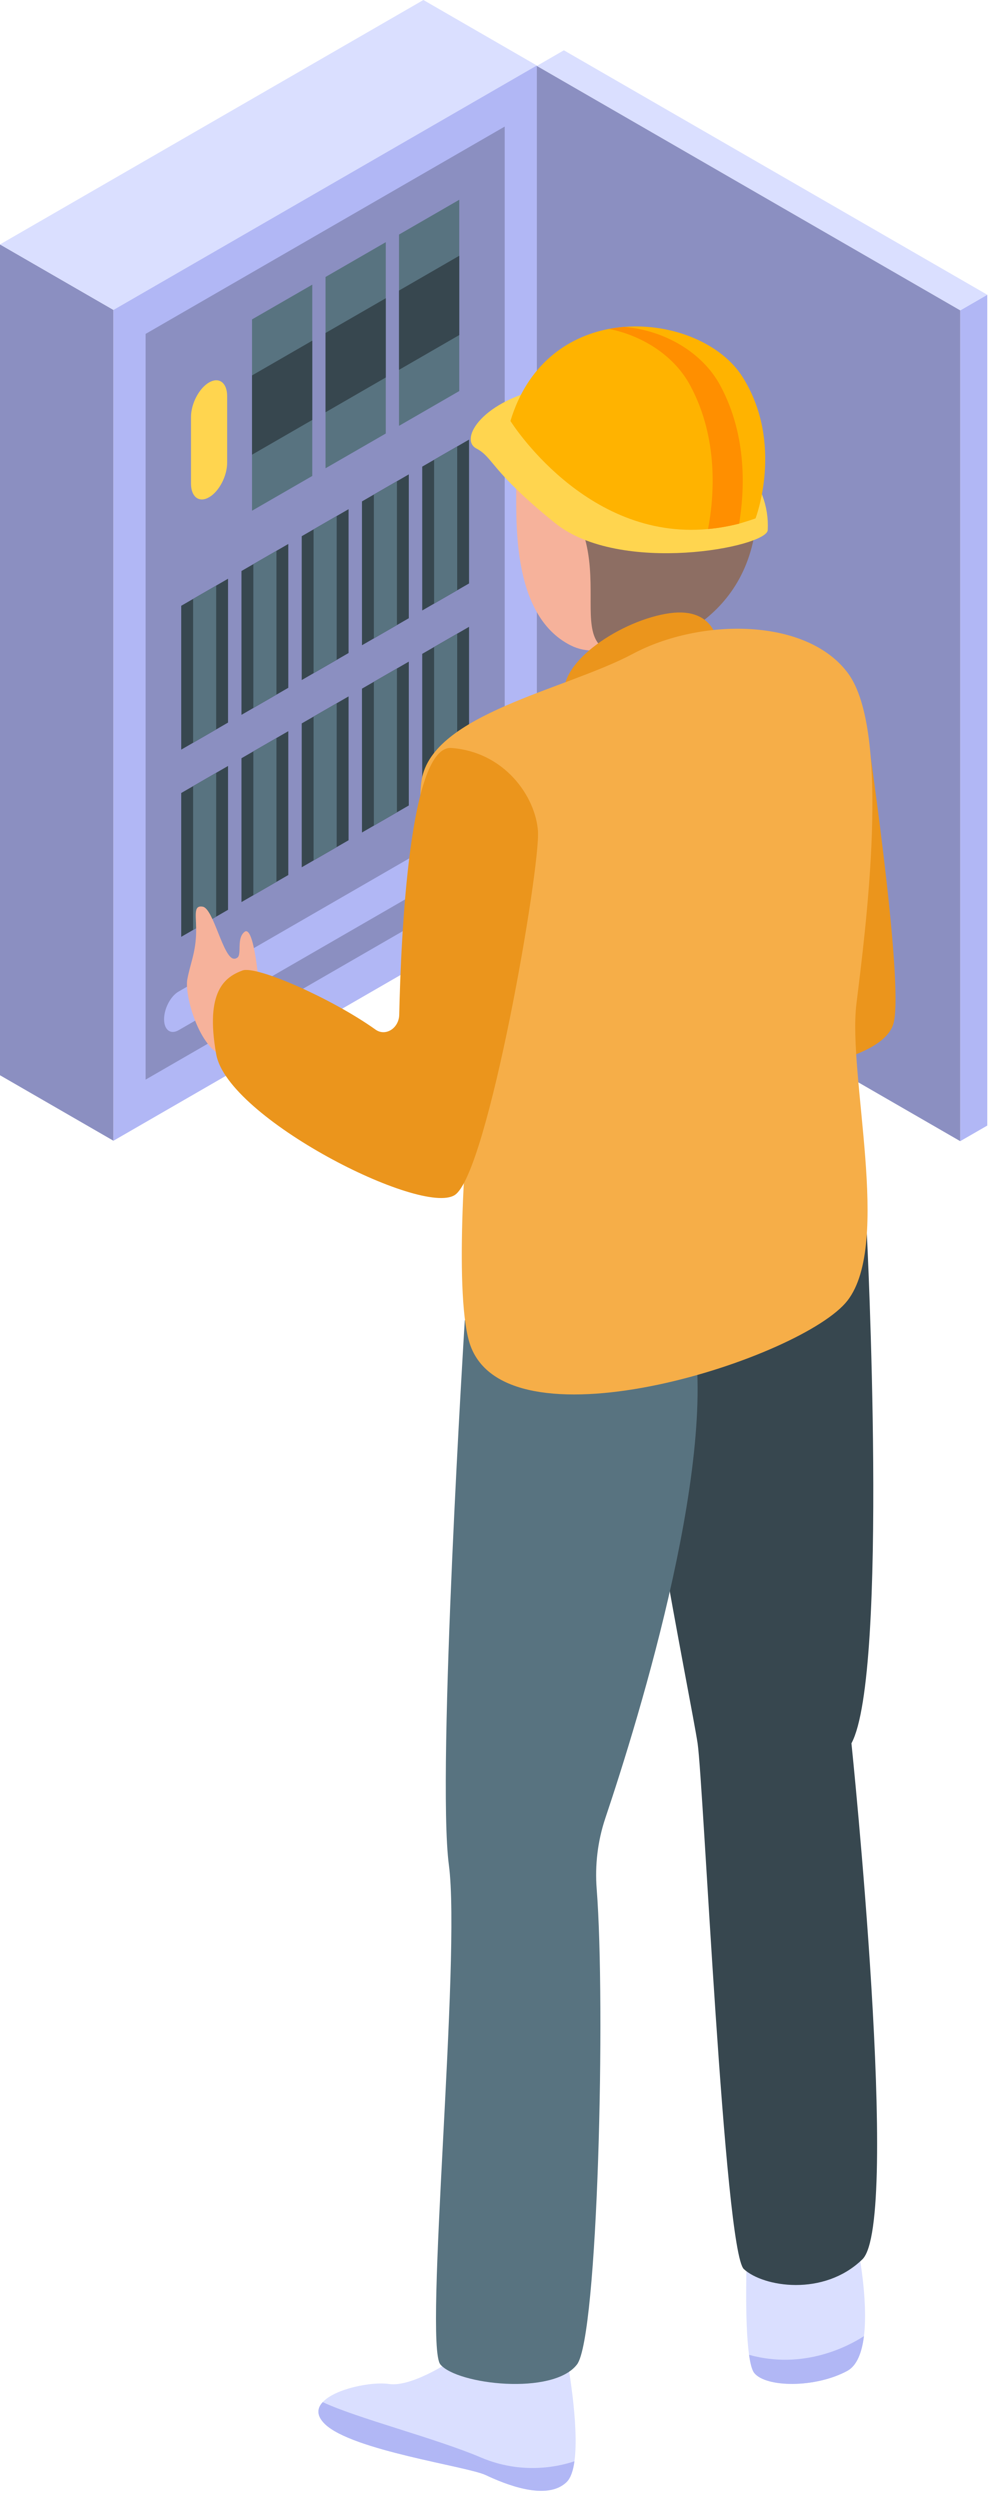
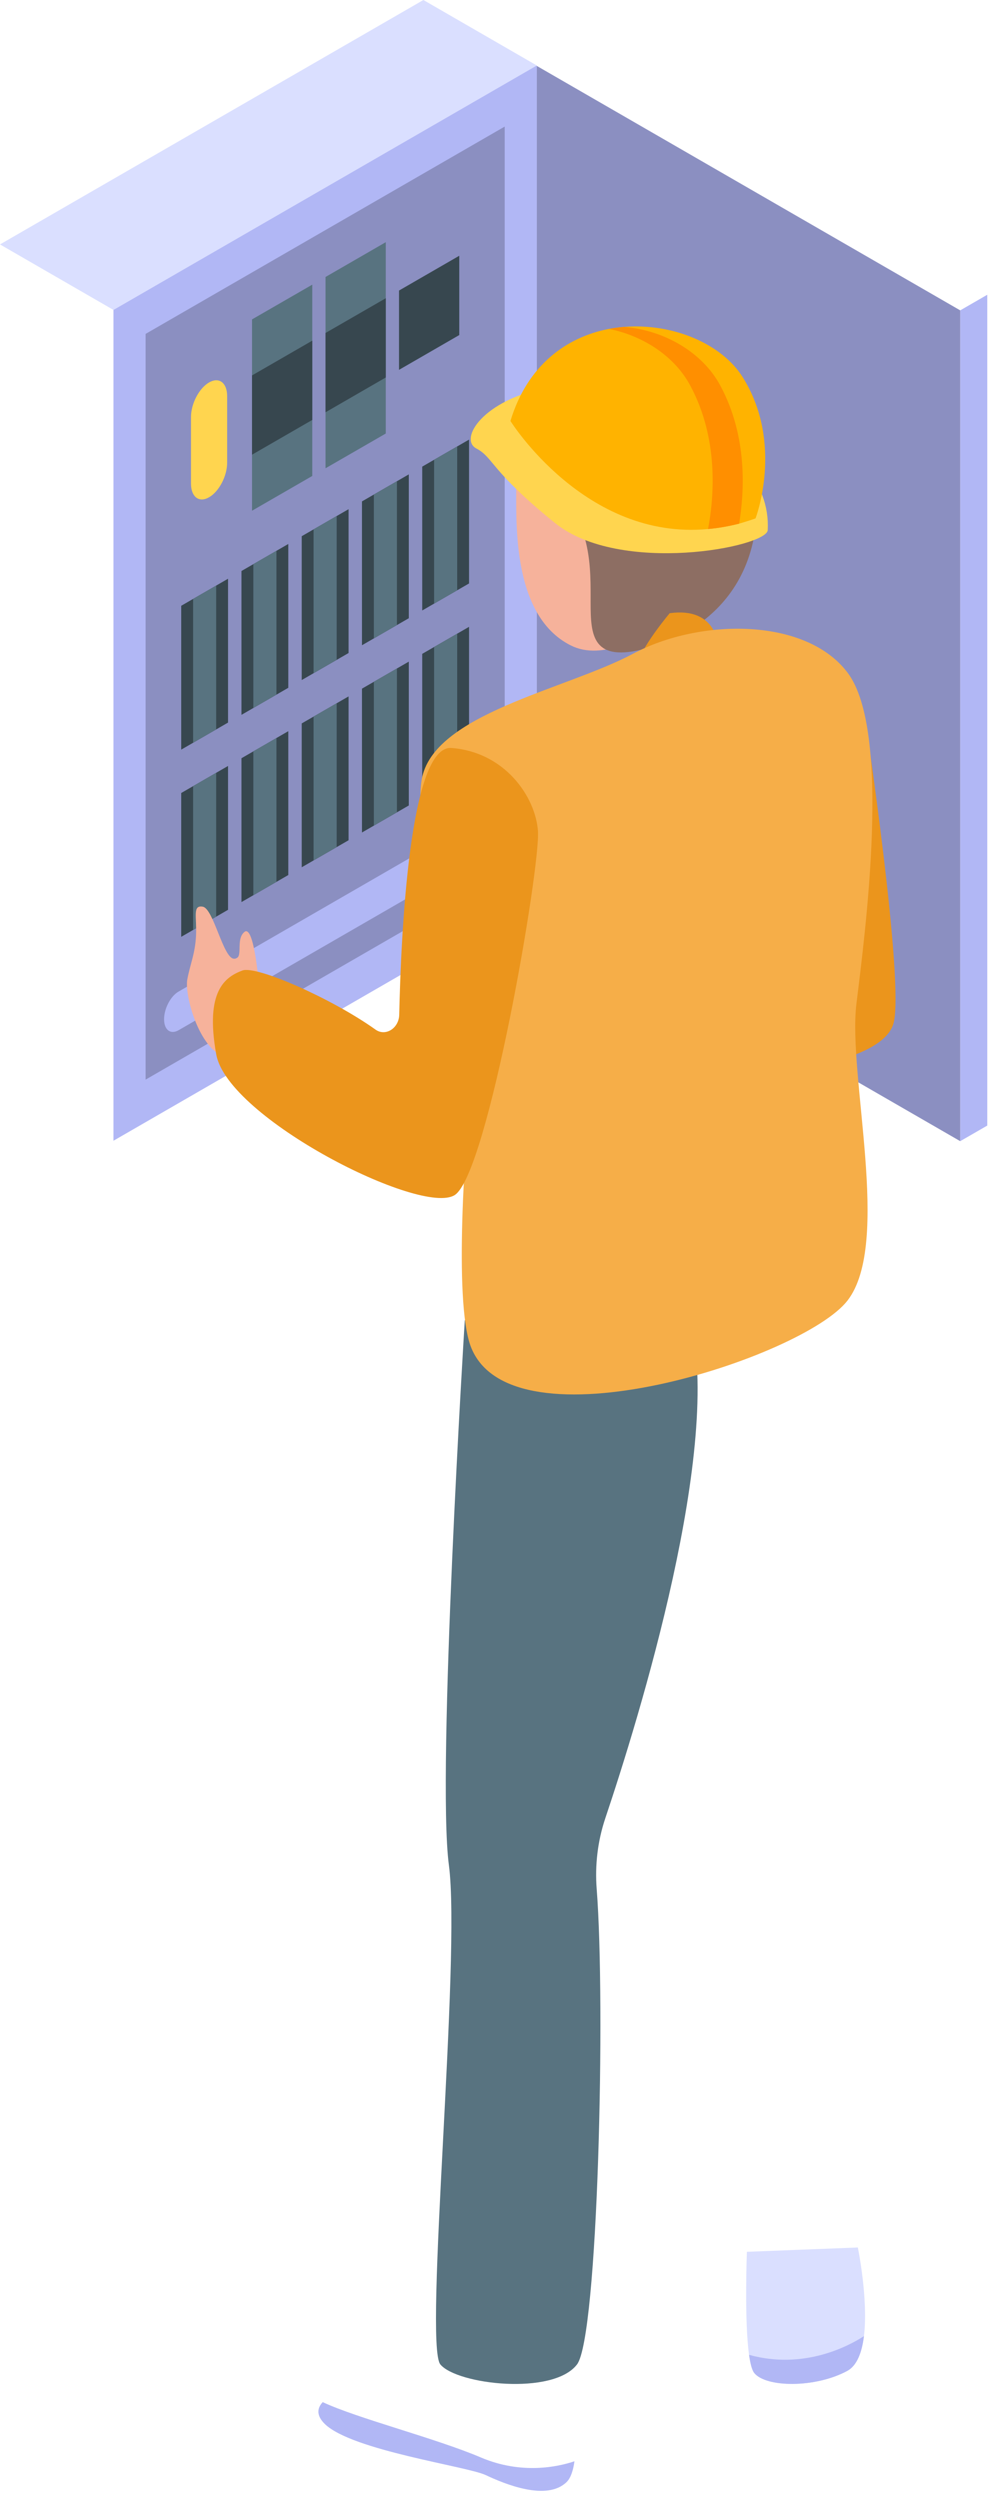
<svg xmlns="http://www.w3.org/2000/svg" width="100%" height="100%" viewBox="0 0 40 100" version="1.1" xml:space="preserve" style="fill-rule:evenodd;clip-rule:evenodd;stroke-linejoin:round;stroke-miterlimit:2;">
  <g transform="matrix(-1,0,0,1,144.521,-277.287)">
-     <path d="M139.983,322.917L144.521,320.297L144.521,287.064L139.983,289.684L139.983,322.917Z" style="fill:rgb(139,143,193);fill-rule:nonzero;" />
    <path d="M127.585,277.287L123.048,279.907L139.983,289.684L144.521,287.064L127.585,277.287Z" style="fill:rgb(218,223,255);fill-rule:nonzero;" />
    <path d="M139.983,322.917L123.048,313.139L123.048,279.906L139.983,289.684L139.983,322.917Z" style="fill:rgb(177,183,245);fill-rule:nonzero;" />
    <path d="M138.697,320.472L124.333,312.179L124.333,282.35L138.697,290.643L138.697,320.472Z" style="fill:rgb(139,143,193);fill-rule:nonzero;" />
-     <path d="M128.56,294.321L126.15,292.929L126.15,285.277L128.56,286.669L128.56,294.321Z" style="fill:rgb(88,115,128);fill-rule:nonzero;" />
    <path d="M128.56,292.081L126.15,290.689L126.15,287.517L128.56,288.909L128.56,292.081Z" style="fill:rgb(55,71,79);fill-rule:nonzero;" />
    <path d="M131.5,296.018L129.09,294.628L129.09,286.974L131.5,288.366L131.5,296.018Z" style="fill:rgb(88,115,128);fill-rule:nonzero;" />
    <path d="M131.5,293.778L129.09,292.386L129.09,289.216L131.5,290.606L131.5,293.778Z" style="fill:rgb(55,71,79);fill-rule:nonzero;" />
    <path d="M134.44,297.716L132.03,296.325L132.03,288.673L134.44,290.063L134.44,297.716Z" style="fill:rgb(88,115,128);fill-rule:nonzero;" />
    <path d="M134.44,295.475L132.03,294.084L132.03,290.913L134.44,292.304L134.44,295.475Z" style="fill:rgb(55,71,79);fill-rule:nonzero;" />
    <path d="M136.158,297.178C135.758,296.948 135.435,296.329 135.435,295.797L135.435,293.132C135.435,292.598 135.758,292.354 136.158,292.585C136.557,292.815 136.881,293.434 136.881,293.966L136.881,296.632C136.881,297.165 136.557,297.41 136.158,297.178Z" style="fill:rgb(255,213,79);fill-rule:nonzero;" />
    <path d="M127.632,301.706L125.759,300.625L125.759,294.871L127.632,295.952L127.632,301.706Z" style="fill:rgb(55,71,79);fill-rule:nonzero;" />
    <path d="M127.157,301.432L126.233,300.899L126.233,295.145L127.157,295.678L127.157,301.432Z" style="fill:rgb(88,115,128);fill-rule:nonzero;" />
    <path d="M130.042,303.097L128.169,302.016L128.169,296.262L130.042,297.343L130.042,303.097Z" style="fill:rgb(55,71,79);fill-rule:nonzero;" />
    <path d="M129.567,302.824L128.644,302.29L128.644,296.537L129.567,297.07L129.567,302.824Z" style="fill:rgb(88,115,128);fill-rule:nonzero;" />
    <path d="M132.452,304.489L130.578,303.408L130.578,297.654L132.452,298.735L132.452,304.489Z" style="fill:rgb(55,71,79);fill-rule:nonzero;" />
    <path d="M131.978,304.215L131.054,303.681L131.054,297.927L131.978,298.461L131.978,304.215Z" style="fill:rgb(88,115,128);fill-rule:nonzero;" />
    <path d="M134.862,305.881L132.989,304.799L132.989,299.046L134.862,300.127L134.862,305.881Z" style="fill:rgb(55,71,79);fill-rule:nonzero;" />
    <path d="M134.387,305.606L133.463,305.073L133.463,299.319L134.387,299.852L134.387,305.606Z" style="fill:rgb(88,115,128);fill-rule:nonzero;" />
    <path d="M137.272,307.272L135.399,306.19L135.399,300.436L137.272,301.518L137.272,307.272Z" style="fill:rgb(55,71,79);fill-rule:nonzero;" />
    <path d="M136.797,306.998L135.874,306.465L135.874,300.711L136.797,301.244L136.797,306.998Z" style="fill:rgb(88,115,128);fill-rule:nonzero;" />
    <path d="M127.632,309.195L125.759,308.114L125.759,302.36L127.632,303.441L127.632,309.195Z" style="fill:rgb(55,71,79);fill-rule:nonzero;" />
    <path d="M127.157,308.922L126.233,308.387L126.233,302.634L127.157,303.168L127.157,308.922Z" style="fill:rgb(88,115,128);fill-rule:nonzero;" />
    <path d="M130.042,310.587L128.169,309.506L128.169,303.752L130.042,304.833L130.042,310.587Z" style="fill:rgb(55,71,79);fill-rule:nonzero;" />
    <path d="M129.567,310.312L128.644,309.779L128.644,304.025L129.567,304.558L129.567,310.312Z" style="fill:rgb(88,115,128);fill-rule:nonzero;" />
    <path d="M132.452,311.978L130.578,310.897L130.578,305.143L132.452,306.224L132.452,311.978Z" style="fill:rgb(55,71,79);fill-rule:nonzero;" />
    <path d="M131.978,311.704L131.054,311.171L131.054,305.417L131.978,305.95L131.978,311.704Z" style="fill:rgb(88,115,128);fill-rule:nonzero;" />
    <path d="M134.862,313.37L132.989,312.288L132.989,306.534L134.862,307.616L134.862,313.37Z" style="fill:rgb(55,71,79);fill-rule:nonzero;" />
    <path d="M134.387,313.095L133.463,312.562L133.463,306.808L134.387,307.341L134.387,313.095Z" style="fill:rgb(88,115,128);fill-rule:nonzero;" />
    <path d="M137.272,314.76L135.399,313.679L135.399,307.925L137.272,309.007L137.272,314.76Z" style="fill:rgb(55,71,79);fill-rule:nonzero;" />
    <path d="M136.797,314.487L135.874,313.954L135.874,308.2L136.797,308.733L136.797,314.487Z" style="fill:rgb(88,115,128);fill-rule:nonzero;" />
    <path d="M137.378,316.95L125.652,310.179C125.332,309.995 125.073,310.191 125.073,310.618C125.073,311.045 125.332,311.541 125.652,311.725L137.378,318.496C137.699,318.68 137.958,318.484 137.958,318.057C137.958,317.631 137.699,317.134 137.378,316.95Z" style="fill:rgb(177,183,245);fill-rule:nonzero;" />
    <path d="M106.112,322.934L105.03,322.31L105.03,289.077L106.112,289.702L106.112,322.934Z" style="fill:rgb(177,183,245);fill-rule:nonzero;" />
-     <path d="M121.966,279.299L123.048,279.924L106.112,289.702L105.03,289.077L121.966,279.299Z" style="fill:rgb(218,223,255);fill-rule:nonzero;" />
    <path d="M106.112,322.934L123.048,313.157L123.048,279.924L106.112,289.702L106.112,322.934Z" style="fill:rgb(139,143,193);fill-rule:nonzero;" />
    <path d="M114.559,371.48C114.509,371.826 114.444,372.091 114.351,372.207C113.883,372.789 111.912,372.818 110.624,372.12C110.236,371.904 110.042,371.372 109.963,370.732C109.783,369.251 110.207,367.186 110.207,367.186L114.645,367.359C114.645,367.359 114.753,370.091 114.559,371.48Z" style="fill:rgb(218,223,255);fill-rule:nonzero;" />
-     <path d="M131.526,374.249C130.425,375.313 125.83,375.939 125.089,376.292C124.341,376.644 122.65,377.349 121.852,376.565C121.694,376.407 121.593,376.112 121.543,375.738C121.341,374.257 121.852,371.581 121.852,371.581L126.261,371.581C126.261,371.581 127.994,372.797 128.973,372.645C129.647,372.545 131.116,372.833 131.612,373.372C131.842,373.616 131.871,373.911 131.526,374.249Z" style="fill:rgb(218,223,255);fill-rule:nonzero;" />
    <path d="M134.159,316.735C134.159,316.735 134.353,314.253 134.741,314.563C135.128,314.874 134.741,315.661 135.167,315.635C135.594,315.61 135.981,313.633 136.408,313.555C136.835,313.477 136.641,313.981 136.68,314.718C136.719,315.455 136.913,315.843 137.029,316.464C137.145,317.084 136.563,319.256 135.516,319.566C134.469,319.877 134.159,316.735 134.159,316.735Z" style="fill:rgb(246,178,155);fill-rule:nonzero;" />
    <path d="M109.939,305.862C109.939,305.862 108.308,316.686 108.788,318.248C109.269,319.809 113.533,320.17 113.533,320.17L109.939,305.862Z" style="fill:rgb(235,149,28);fill-rule:nonzero;" />
-     <path d="M109.848,326.603C109.848,326.603 108.964,344.242 110.463,347.02C110.463,347.02 108.48,366.162 110.026,367.661C111.572,369.16 113.984,368.769 114.766,368.052C115.548,367.335 116.381,348.61 116.617,347.02C116.852,345.43 119.525,332.391 118.938,330.827C118.352,329.262 112.818,325.313 109.848,326.603Z" style="fill:rgb(55,71,79);fill-rule:nonzero;" />
    <path d="M125.93,330.101C125.93,330.101 127.057,348.186 126.566,351.886C126.074,355.586 127.575,371.057 126.907,371.864C126.239,372.671 122.396,373.118 121.44,371.864C120.597,370.758 120.295,357.448 120.653,352.852C120.728,351.889 120.614,350.928 120.308,350.015C118.963,346.01 115.589,335.094 116.923,330.027C118.573,323.757 125.93,330.101 125.93,330.101Z" style="fill:rgb(88,115,128);fill-rule:nonzero;" />
    <path d="M123.878,296.587C123.832,297.777 124.175,301.861 121.686,303.106C119.197,304.35 114.693,299.669 114.812,297.061C114.93,294.454 116.352,292.498 118.841,292.38C121.33,292.26 123.963,294.4 123.878,296.587Z" style="fill:rgb(246,178,155);fill-rule:nonzero;" />
    <path d="M123.52,293.263C123.52,293.263 125.119,295.503 123.008,296.526C120.896,297.549 120.896,299.789 120.896,301.133C120.896,302.476 120.96,303.701 119.041,303.312C117.122,302.924 113.475,301.197 114.371,295.758C115.266,290.32 122.496,291.599 123.52,293.263Z" style="fill:rgb(141,110,99);fill-rule:nonzero;" />
-     <path d="M115.795,303.108C115.795,303.108 115.86,301.556 117.734,301.815C119.609,302.074 122.226,303.755 121.936,305.176C121.645,306.598 115.935,304.144 115.795,303.108Z" style="fill:rgb(235,149,28);fill-rule:nonzero;" />
+     <path d="M115.795,303.108C115.795,303.108 115.86,301.556 117.734,301.815C121.645,306.598 115.935,304.144 115.795,303.108Z" style="fill:rgb(235,149,28);fill-rule:nonzero;" />
    <path d="M113.812,298.492C113.849,299.173 119.723,300.31 122.327,298.203C124.931,296.094 124.766,295.598 125.468,295.226C126.171,294.855 125.22,293.284 122.616,292.788C120.012,292.293 113.606,294.607 113.812,298.492Z" style="fill:rgb(255,213,79);fill-rule:nonzero;" />
    <path d="M124.103,294.126C124.103,294.126 121.119,298.916 116.199,298.448C115.796,298.413 115.386,298.341 114.955,298.233C114.739,298.168 114.523,298.103 114.3,298.024C114.3,298.024 113.149,295.032 114.811,292.378C115.652,291.033 117.616,290.206 119.558,290.364C119.759,290.379 119.96,290.407 120.162,290.443C121.852,290.767 123.427,291.888 124.103,294.126Z" style="fill:rgb(255,179,0);fill-rule:nonzero;" />
    <path d="M120.162,290.443C118.773,290.723 117.529,291.55 116.911,292.709C115.746,294.874 115.969,297.24 116.199,298.448C115.796,298.413 115.386,298.341 114.955,298.233C114.746,296.966 114.609,294.752 115.709,292.709C116.415,291.392 117.932,290.494 119.558,290.364C119.759,290.379 119.96,290.407 120.162,290.443Z" style="fill:rgb(255,143,0);fill-rule:nonzero;" />
    <path d="M110.617,304.195C112.283,301.983 116.514,302.005 119.204,303.439C121.895,304.875 127.213,305.839 127.654,308.479C128.095,311.12 125.536,319.594 125.712,321.183C125.889,322.772 126.385,329.307 125.692,331.143C124.088,335.392 112.382,331.6 110.617,329.305C108.851,327.009 110.617,320.316 110.264,317.439C109.911,314.562 108.851,306.541 110.617,304.195Z" style="fill:rgb(246,174,72);fill-rule:nonzero;" />
    <path d="M123.003,310.524C122.897,311.966 125.002,324.238 126.333,325.09C127.665,325.941 135.412,322.013 135.871,319.464C136.33,316.915 135.51,316.365 134.825,316.107C134.264,315.897 131.244,317.227 129.502,318.47C129.102,318.757 128.563,318.421 128.552,317.872C128.481,314.667 128.139,307.076 126.461,307.206C124.335,307.37 123.105,309.144 123.003,310.524Z" style="fill:rgb(235,149,28);fill-rule:nonzero;" />
    <path d="M131.526,374.249C130.425,375.313 125.83,375.939 125.089,376.292C124.341,376.644 122.65,377.349 121.852,376.565C121.694,376.407 121.593,376.112 121.543,375.738C122.205,375.961 123.657,376.277 125.283,375.587C127.088,374.817 130.216,374.026 131.612,373.372C131.842,373.616 131.871,373.911 131.526,374.249Z" style="fill:rgb(177,183,245);fill-rule:nonzero;" />
    <path d="M114.559,371.48C114.509,371.826 114.444,372.091 114.351,372.207C113.883,372.789 111.912,372.818 110.624,372.12C110.236,371.904 110.042,371.372 109.963,370.732C110.596,371.142 112.379,372.085 114.559,371.48Z" style="fill:rgb(177,183,245);fill-rule:nonzero;" />
  </g>
</svg>